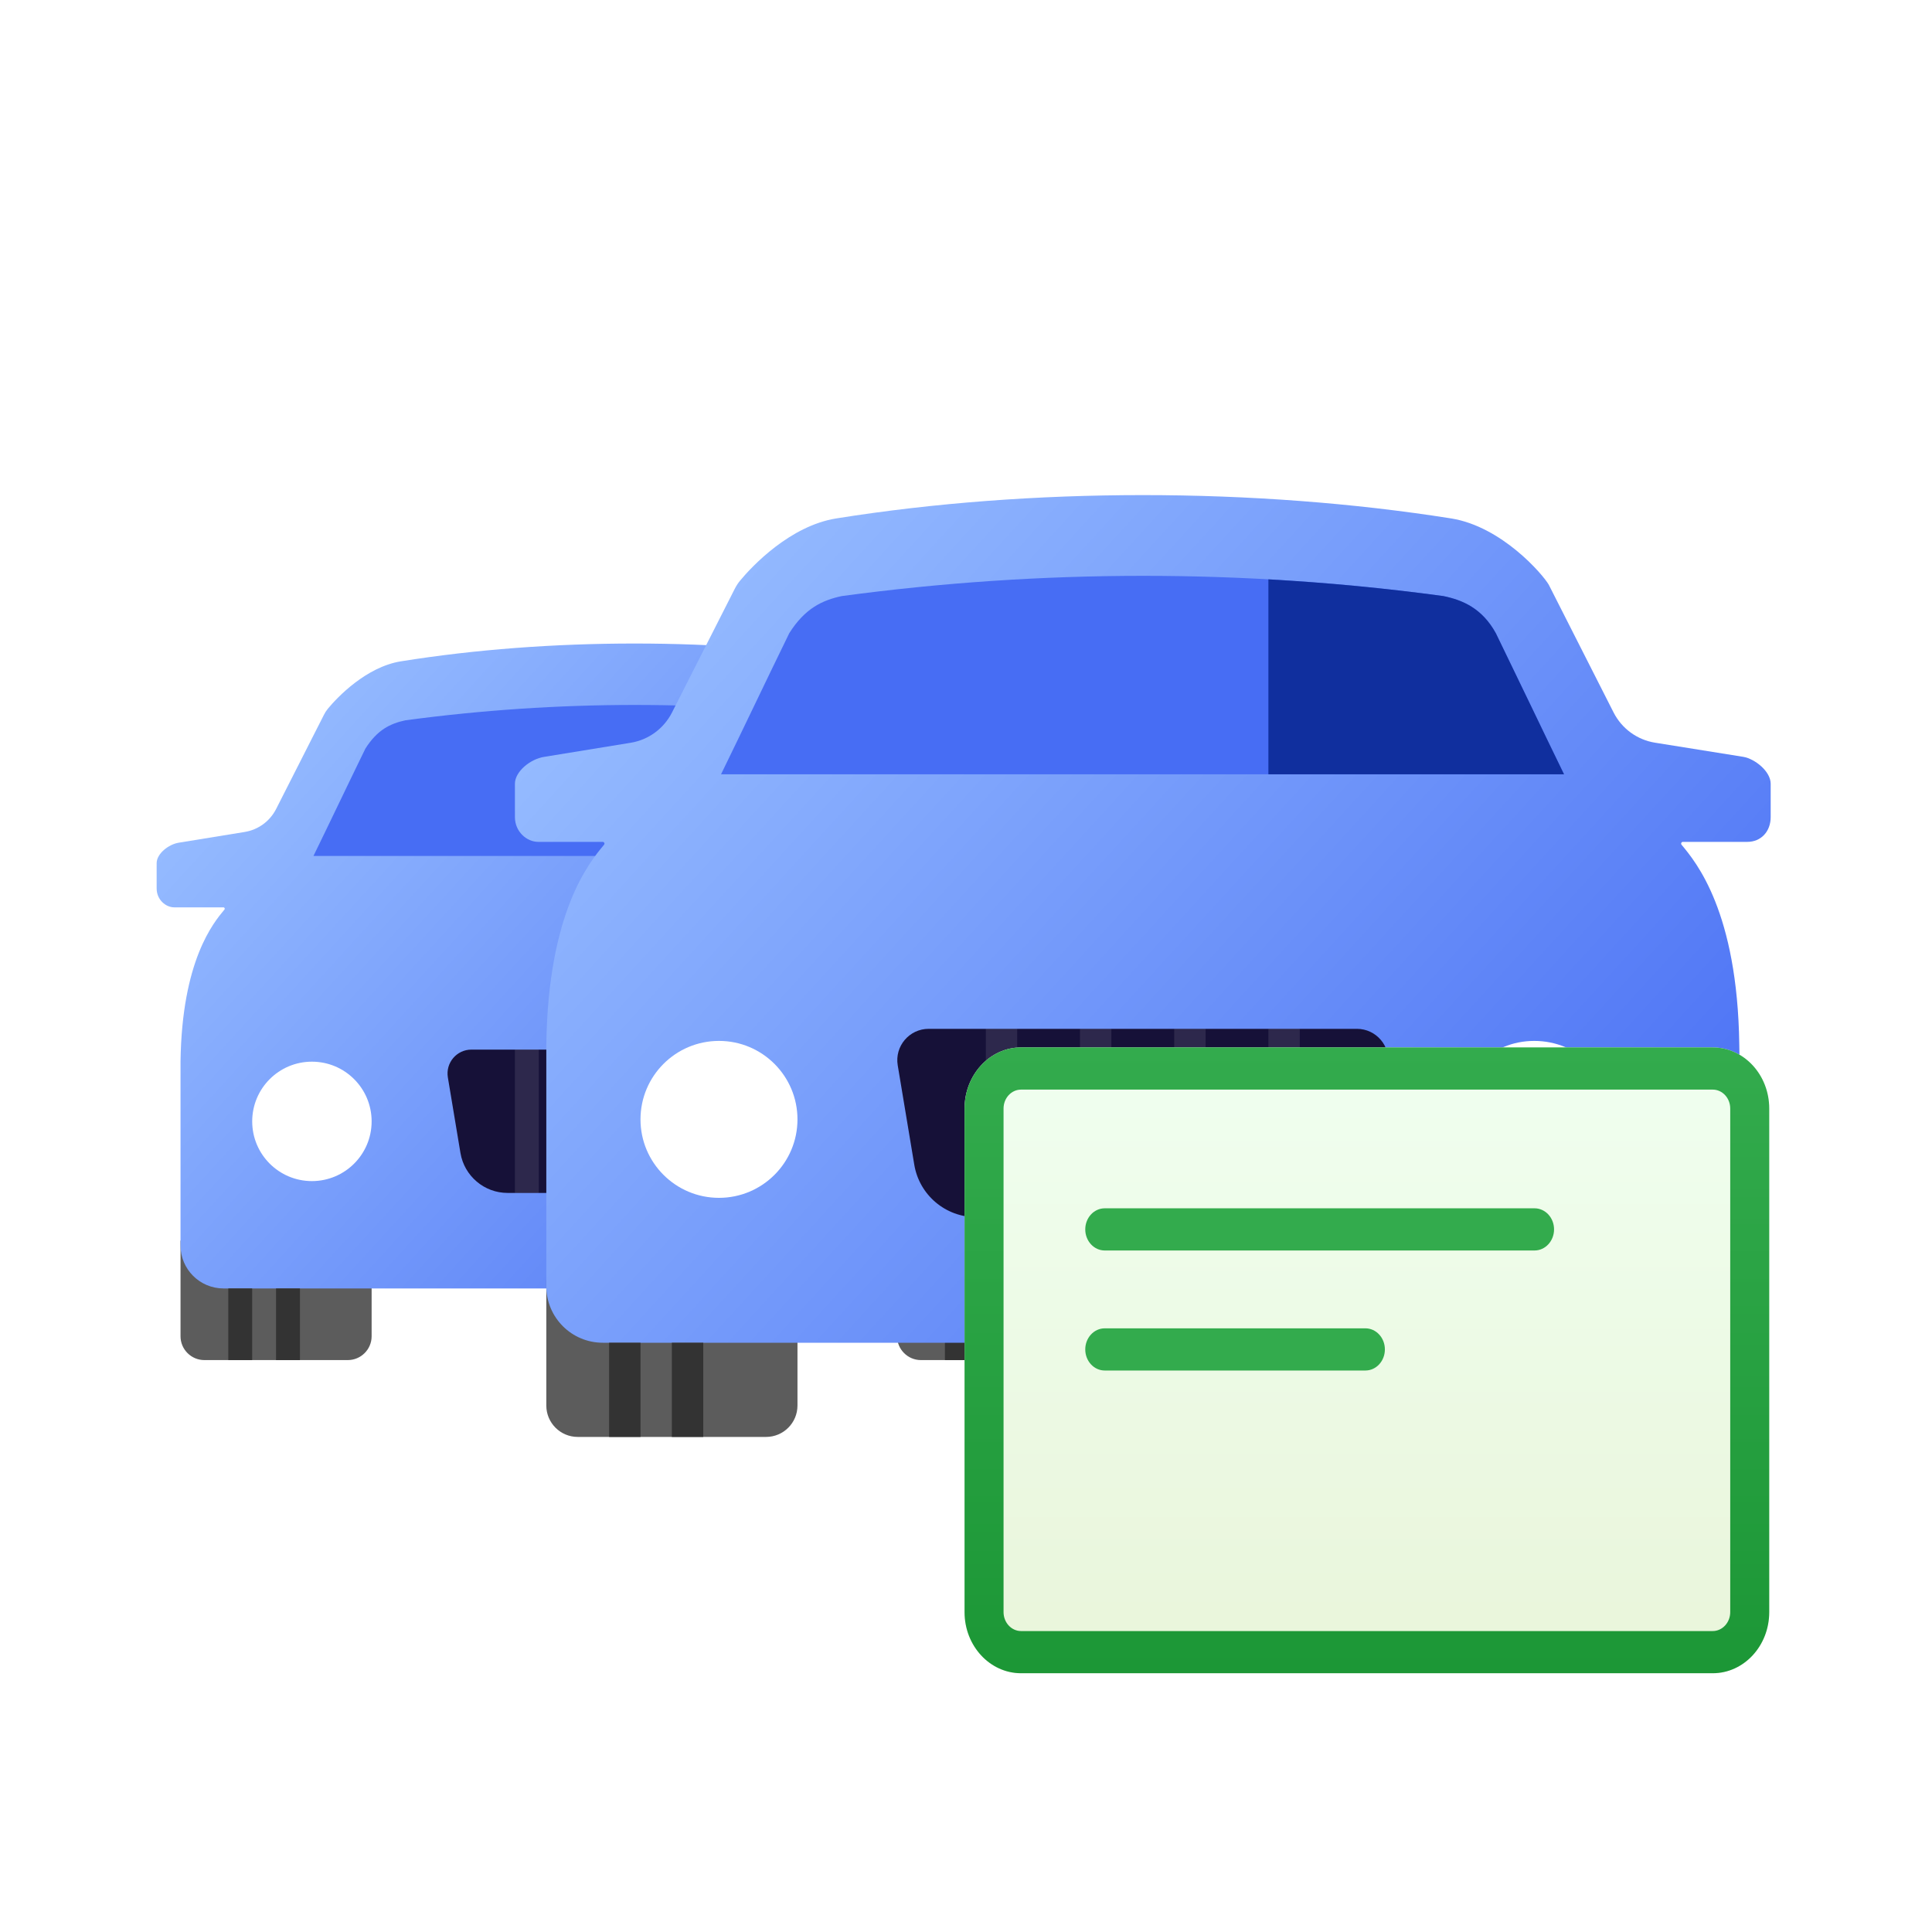
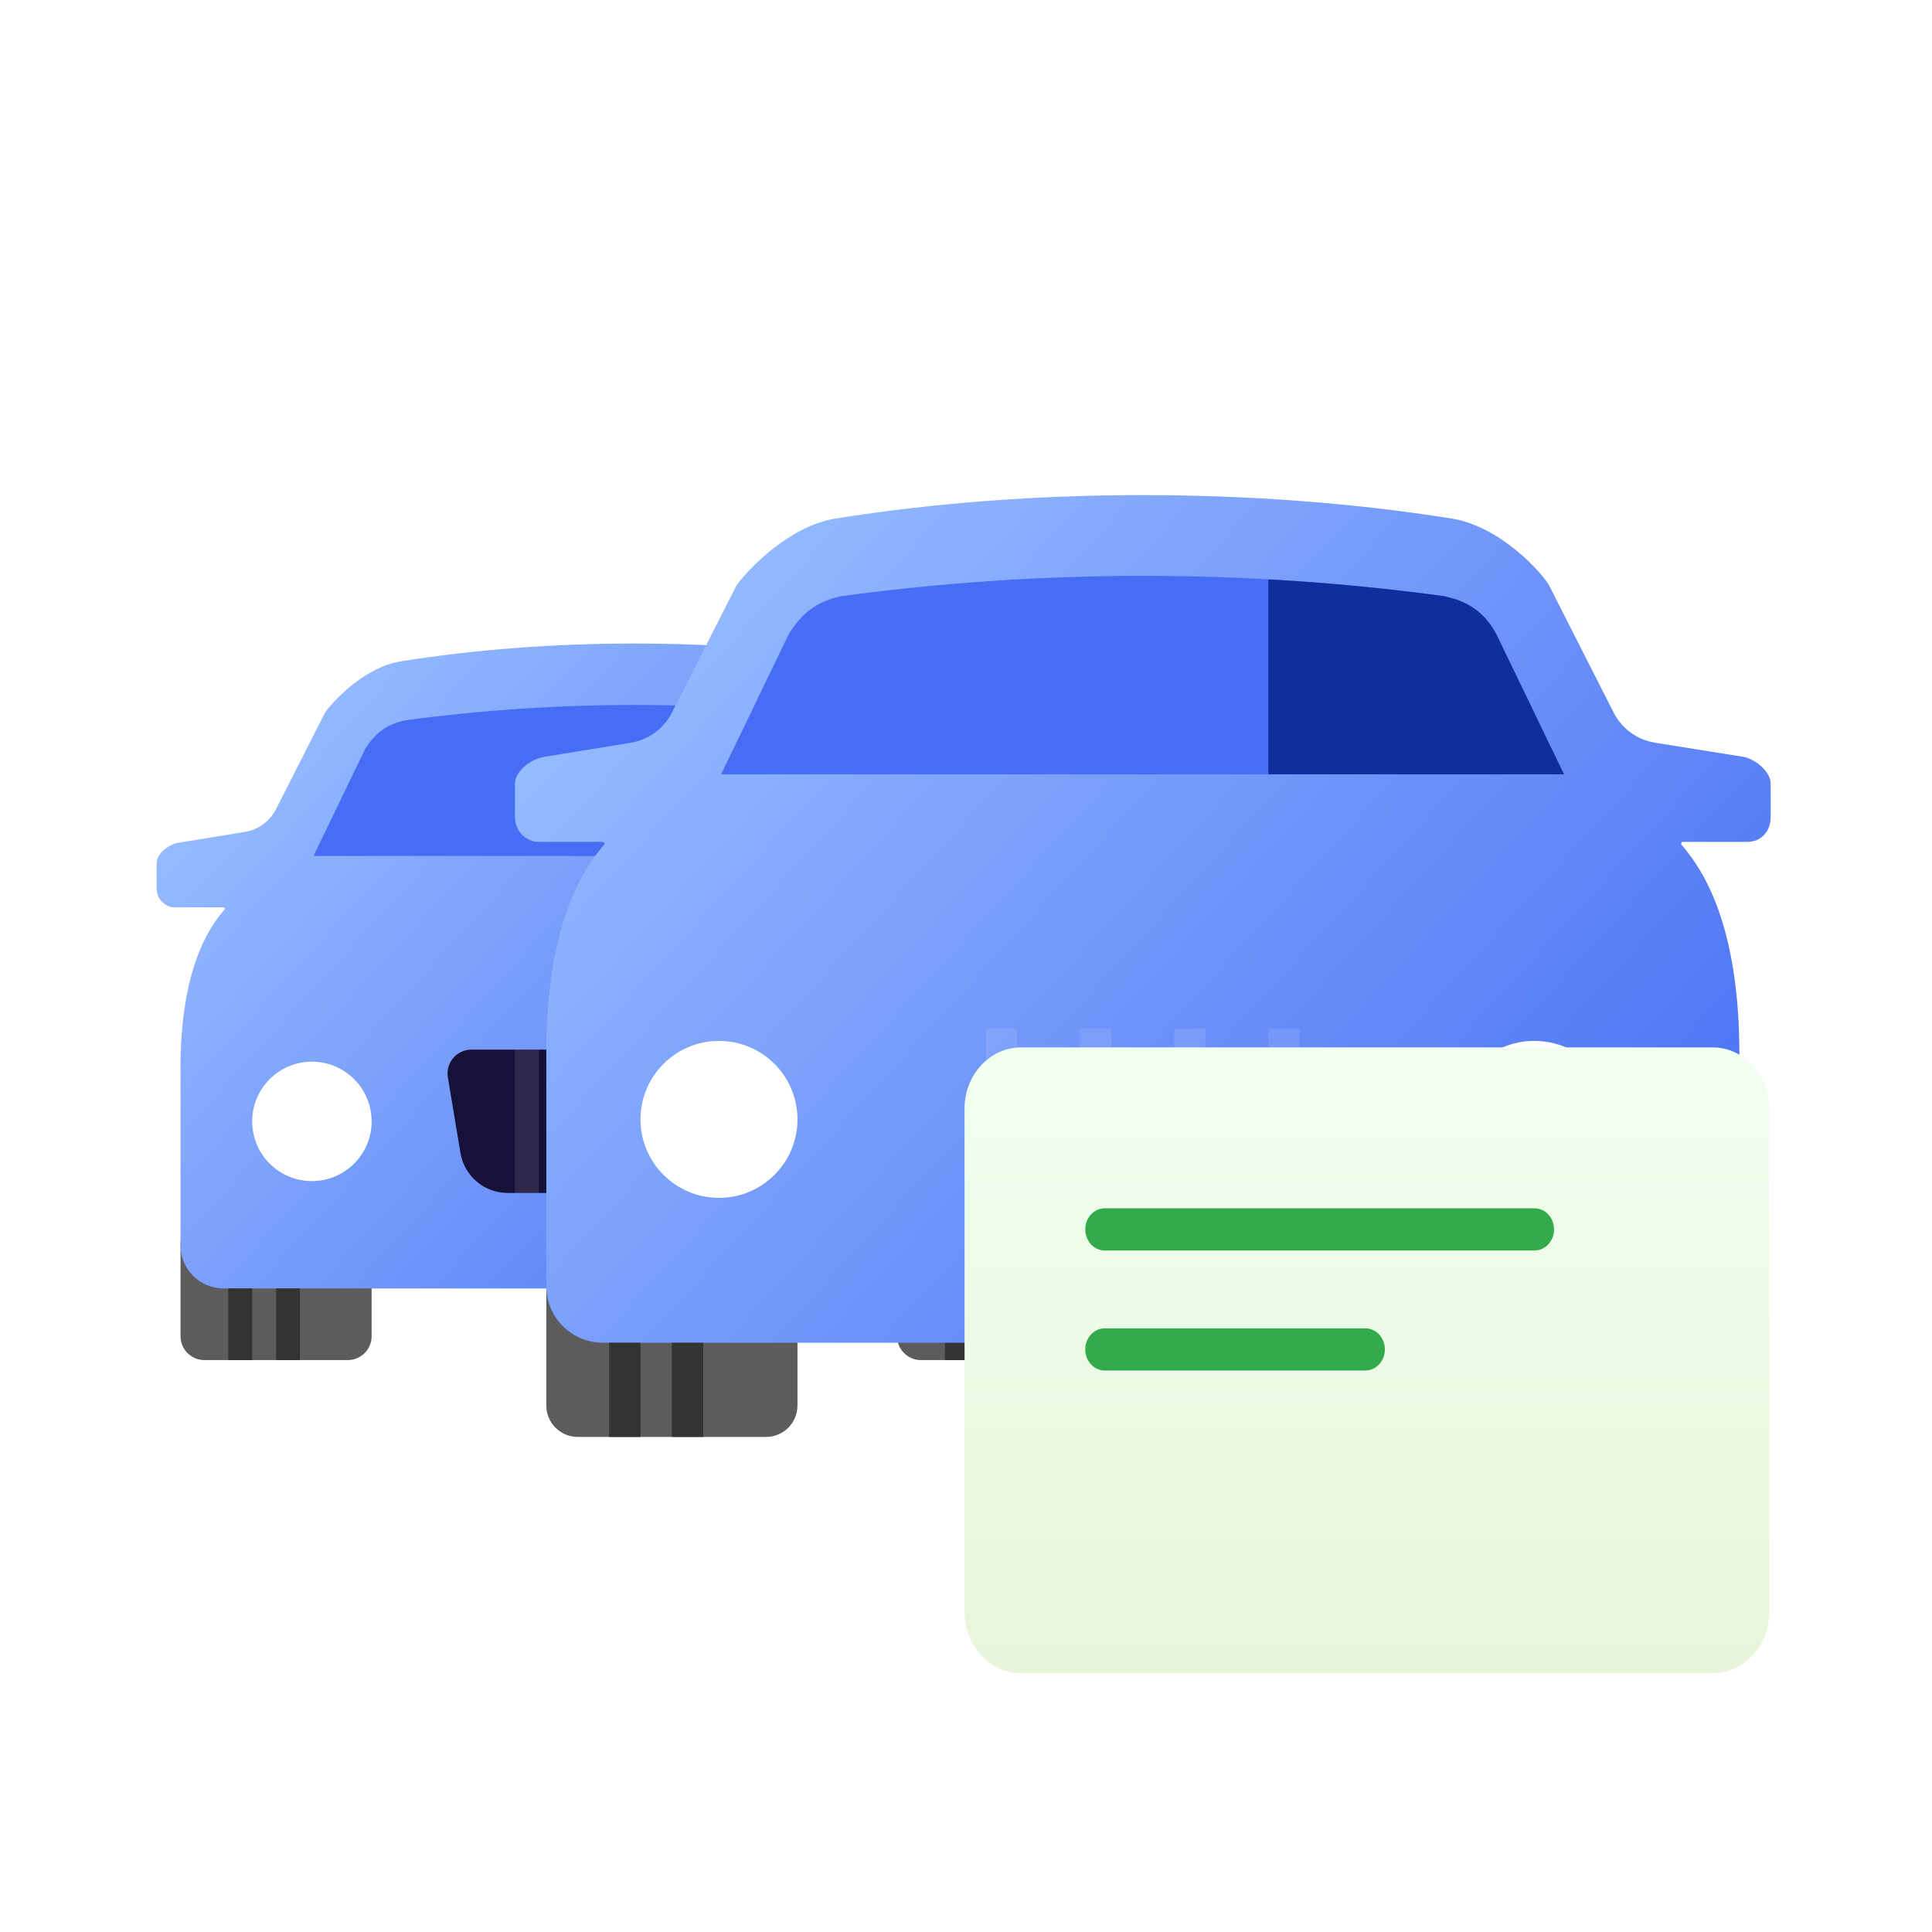
<svg xmlns="http://www.w3.org/2000/svg" width="48" height="48" viewBox="0 0 48 48" fill="none">
  <path d="M4.485 30.824H9.233V33.198C9.233 33.526 8.967 33.791 8.639 33.791H5.079C4.751 33.791 4.485 33.526 4.485 33.198V30.824Z" fill="#5C5C5C" />
  <path d="M22.288 30.824H27.036V33.198C27.036 33.526 26.77 33.791 26.442 33.791H22.881C22.554 33.791 22.288 33.526 22.288 33.198V30.824Z" fill="#5C5C5C" />
  <path d="M23.476 32.011H24.069V33.791H23.476V32.011Z" fill="#333333" />
  <path d="M24.662 32.011H25.256V33.791H24.662V32.011Z" fill="#333333" />
  <path d="M4.485 30.943C4.485 31.533 4.963 32.011 5.553 32.011H25.974C26.562 32.011 27.04 31.535 27.043 30.947C27.044 30.896 27.044 30.845 27.044 30.794C27.052 29.327 27.061 27.882 27.036 26.373C27.001 23.864 26.22 22.928 25.945 22.598C25.927 22.576 25.942 22.543 25.971 22.543H27.188C27.446 22.543 27.629 22.348 27.629 22.074V21.445C27.629 21.211 27.334 20.976 27.114 20.936L25.443 20.669C25.106 20.614 24.815 20.402 24.66 20.097L23.434 17.683C23.323 17.488 22.549 16.585 21.593 16.43C17.873 15.841 13.641 15.841 9.962 16.43C9.095 16.57 8.379 17.325 8.144 17.61C8.105 17.658 8.072 17.71 8.045 17.765L6.86 20.099C6.706 20.403 6.416 20.615 6.079 20.67L4.444 20.936C4.187 20.976 3.892 21.211 3.892 21.445V22.074C3.892 22.348 4.112 22.543 4.332 22.543H5.55C5.579 22.543 5.594 22.576 5.576 22.598C5.301 22.928 4.52 23.864 4.485 26.373V30.943Z" fill="url(#paint0_linear_12682_22577)" />
  <path fill-rule="evenodd" clip-rule="evenodd" d="M10.07 17.896C9.701 17.976 9.372 18.131 9.077 18.601C8.636 19.503 8.229 20.363 7.788 21.266H23.723C23.282 20.363 22.875 19.503 22.434 18.601C22.176 18.131 21.81 17.972 21.441 17.896C17.69 17.387 13.861 17.387 10.07 17.896Z" fill="#476DF4" />
  <g filter="url(#filter0_d_12682_22577)">
    <path fill-rule="evenodd" clip-rule="evenodd" d="M23.161 26.077C22.337 26.077 21.695 26.727 21.695 27.561C21.695 28.394 22.337 29.044 23.161 29.044C23.984 29.044 24.663 28.394 24.663 27.561C24.663 26.727 23.981 26.077 23.161 26.077Z" fill="white" />
  </g>
  <g filter="url(#filter1_d_12682_22577)">
    <path d="M7.749 29.044C8.569 29.044 9.233 28.38 9.233 27.561C9.233 26.741 8.569 26.077 7.749 26.077C6.93 26.077 6.266 26.741 6.266 27.561C6.266 28.38 6.93 29.044 7.749 29.044Z" fill="white" />
  </g>
  <path d="M11.127 26.768C11.067 26.406 11.346 26.077 11.713 26.077H19.807C20.173 26.077 20.452 26.406 20.392 26.768L20.079 28.646C19.984 29.218 19.488 29.638 18.908 29.638H12.611C12.031 29.638 11.536 29.218 11.44 28.646L11.127 26.768Z" fill="#161138" />
  <path d="M14.573 26.077H15.167V29.638H14.573V26.077Z" fill="white" fill-opacity="0.1" />
  <path d="M12.793 26.077H13.386V29.638H12.793V26.077Z" fill="white" fill-opacity="0.1" />
-   <path d="M16.354 26.077H16.947V29.638H16.354V26.077Z" fill="white" fill-opacity="0.1" />
  <path d="M18.134 26.077H18.727V29.638H18.134V26.077Z" fill="white" fill-opacity="0.1" />
  <path fill-rule="evenodd" clip-rule="evenodd" d="M18.134 21.265H23.723C23.502 20.814 23.29 20.373 23.078 19.933C22.866 19.492 22.654 19.052 22.434 18.6C22.176 18.131 21.81 17.972 21.441 17.896C20.344 17.747 19.241 17.642 18.134 17.58V21.265Z" fill="#102F9E" />
  <path d="M5.672 32.011H6.265V33.791H5.672V32.011Z" fill="#333333" />
  <path d="M6.858 32.011H7.452V33.791H6.858V32.011Z" fill="#333333" />
  <path d="M13.573 31.8H19.813V34.92C19.813 35.35 19.464 35.7 19.033 35.7H14.353C13.922 35.7 13.573 35.35 13.573 34.92V31.8Z" fill="#5C5C5C" />
-   <path d="M36.973 31.8H43.212V34.92C43.212 35.35 42.863 35.7 42.432 35.7H37.753C37.322 35.7 36.973 35.35 36.973 34.92V31.8Z" fill="#5C5C5C" />
  <path d="M38.532 33.36H39.312V35.7H38.532V33.36Z" fill="#333333" />
  <path d="M40.092 33.36H40.872V35.7H40.092V33.36Z" fill="#333333" />
  <path d="M13.573 31.956C13.573 32.732 14.201 33.36 14.977 33.36H41.816C42.59 33.36 43.218 32.735 43.222 31.962C43.222 31.895 43.223 31.828 43.223 31.761C43.234 29.833 43.245 27.933 43.212 25.95C43.166 22.652 42.14 21.422 41.778 20.988C41.754 20.959 41.775 20.916 41.812 20.916H43.413C43.751 20.916 43.992 20.66 43.992 20.299V19.473C43.992 19.165 43.604 18.856 43.315 18.804L41.119 18.452C40.675 18.381 40.293 18.102 40.089 17.701L38.479 14.528C38.332 14.272 37.315 13.085 36.059 12.881C31.169 12.107 25.607 12.107 20.771 12.881C19.632 13.066 18.691 14.057 18.381 14.433C18.33 14.495 18.288 14.564 18.251 14.636L16.695 17.703C16.492 18.103 16.111 18.382 15.668 18.454L13.52 18.804C13.181 18.856 12.793 19.165 12.793 19.473V20.299C12.793 20.66 13.083 20.916 13.372 20.916H14.973C15.011 20.916 15.031 20.959 15.007 20.988C14.645 21.422 13.619 22.652 13.573 25.95V31.956Z" fill="url(#paint1_linear_12682_22577)" />
  <path fill-rule="evenodd" clip-rule="evenodd" d="M20.914 14.809C20.428 14.913 19.995 15.117 19.608 15.734C19.028 16.921 18.494 18.05 17.914 19.237H38.858C38.278 18.05 37.743 16.921 37.164 15.734C36.825 15.117 36.344 14.908 35.858 14.809C30.928 14.139 25.897 14.139 20.914 14.809Z" fill="#476DF4" />
  <g filter="url(#filter2_d_12682_22577)">
    <path fill-rule="evenodd" clip-rule="evenodd" d="M38.118 25.561C37.036 25.561 36.192 26.415 36.192 27.511C36.192 28.606 37.036 29.46 38.118 29.46C39.201 29.46 40.092 28.606 40.092 27.511C40.092 26.415 39.196 25.561 38.118 25.561Z" fill="white" />
  </g>
  <g filter="url(#filter3_d_12682_22577)">
    <path d="M17.863 29.46C18.94 29.46 19.813 28.587 19.813 27.511C19.813 26.434 18.94 25.561 17.863 25.561C16.786 25.561 15.913 26.434 15.913 27.511C15.913 28.587 16.786 29.46 17.863 29.46Z" fill="white" />
  </g>
-   <path d="M22.304 26.469C22.224 25.993 22.591 25.561 23.073 25.561H33.711C34.193 25.561 34.56 25.993 34.481 26.469L34.069 28.937C33.944 29.689 33.293 30.24 32.531 30.24H24.254C23.491 30.24 22.84 29.689 22.715 28.937L22.304 26.469Z" fill="#161138" />
  <path d="M26.832 25.561H27.612V30.24H26.832V25.561Z" fill="white" fill-opacity="0.1" />
  <path d="M24.492 25.561H25.272V30.24H24.492V25.561Z" fill="white" fill-opacity="0.1" />
  <path d="M29.173 25.561H29.953V30.24H29.173V25.561Z" fill="white" fill-opacity="0.1" />
  <path d="M31.513 25.561H32.293V30.24H31.513V25.561Z" fill="white" fill-opacity="0.1" />
  <path fill-rule="evenodd" clip-rule="evenodd" d="M31.513 19.237H38.858C38.569 18.644 38.29 18.065 38.012 17.486C37.733 16.907 37.454 16.328 37.165 15.734C36.826 15.117 36.345 14.909 35.859 14.809C34.418 14.613 32.968 14.475 31.513 14.394V19.237Z" fill="#102F9E" />
  <path d="M15.133 33.36H15.913V35.7H15.133V33.36Z" fill="#333333" />
  <path d="M16.692 33.36H17.472V35.7H16.692V33.36Z" fill="#333333" />
  <path d="M23.964 27.541C23.964 26.702 24.593 26.023 25.368 26.023H42.552C43.327 26.023 43.956 26.702 43.956 27.541V40.053C43.956 40.891 43.327 41.571 42.552 41.571H25.368C24.593 41.571 23.964 40.891 23.964 40.053V27.541Z" fill="url(#paint2_linear_12682_22577)" />
-   <path fill-rule="evenodd" clip-rule="evenodd" d="M42.552 27.071H25.368C25.128 27.071 24.933 27.281 24.933 27.541V40.053C24.933 40.312 25.128 40.523 25.368 40.523H42.552C42.792 40.523 42.987 40.312 42.987 40.053V27.541C42.987 27.281 42.792 27.071 42.552 27.071ZM25.368 26.023C24.593 26.023 23.964 26.702 23.964 27.541V40.053C23.964 40.891 24.593 41.571 25.368 41.571H42.552C43.327 41.571 43.956 40.891 43.956 40.053V27.541C43.956 26.702 43.327 26.023 42.552 26.023H25.368Z" fill="url(#paint3_linear_12682_22577)" />
  <path d="M26.963 30.544C26.963 30.254 27.18 30.02 27.447 30.02H38.125C38.393 30.02 38.61 30.254 38.61 30.544C38.61 30.833 38.393 31.068 38.125 31.068H27.447C27.18 31.068 26.963 30.833 26.963 30.544Z" fill="#33AB4D" />
  <path d="M26.963 33.526C26.963 33.237 27.18 33.002 27.447 33.002H33.923C34.19 33.002 34.407 33.237 34.407 33.526C34.407 33.816 34.19 34.05 33.923 34.05H27.447C27.18 34.05 26.963 33.816 26.963 33.526Z" fill="#33AB4D" />
  <defs>
    <filter id="filter0_d_12682_22577" x="21.395" y="26.077" width="3.567" height="3.567" filterUnits="userSpaceOnUse" color-interpolation-filters="sRGB">
      <feFlood flood-opacity="0" result="BackgroundImageFix" />
      <feColorMatrix in="SourceAlpha" type="matrix" values="0 0 0 0 0 0 0 0 0 0 0 0 0 0 0 0 0 0 127 0" result="hardAlpha" />
      <feOffset dy="0.3" />
      <feGaussianBlur stdDeviation="0.15" />
      <feComposite in2="hardAlpha" operator="out" />
      <feColorMatrix type="matrix" values="0 0 0 0 0 0 0 0 0 0 0 0 0 0 0 0 0 0 0.15 0" />
      <feBlend mode="normal" in2="BackgroundImageFix" result="effect1_dropShadow_12682_22577" />
      <feBlend mode="normal" in="SourceGraphic" in2="effect1_dropShadow_12682_22577" result="shape" />
    </filter>
    <filter id="filter1_d_12682_22577" x="5.966" y="26.077" width="3.567" height="3.567" filterUnits="userSpaceOnUse" color-interpolation-filters="sRGB">
      <feFlood flood-opacity="0" result="BackgroundImageFix" />
      <feColorMatrix in="SourceAlpha" type="matrix" values="0 0 0 0 0 0 0 0 0 0 0 0 0 0 0 0 0 0 127 0" result="hardAlpha" />
      <feOffset dy="0.3" />
      <feGaussianBlur stdDeviation="0.15" />
      <feComposite in2="hardAlpha" operator="out" />
      <feColorMatrix type="matrix" values="0 0 0 0 0 0 0 0 0 0 0 0 0 0 0 0 0 0 0.15 0" />
      <feBlend mode="normal" in2="BackgroundImageFix" result="effect1_dropShadow_12682_22577" />
      <feBlend mode="normal" in="SourceGraphic" in2="effect1_dropShadow_12682_22577" result="shape" />
    </filter>
    <filter id="filter2_d_12682_22577" x="35.892" y="25.561" width="4.499" height="4.499" filterUnits="userSpaceOnUse" color-interpolation-filters="sRGB">
      <feFlood flood-opacity="0" result="BackgroundImageFix" />
      <feColorMatrix in="SourceAlpha" type="matrix" values="0 0 0 0 0 0 0 0 0 0 0 0 0 0 0 0 0 0 127 0" result="hardAlpha" />
      <feOffset dy="0.3" />
      <feGaussianBlur stdDeviation="0.15" />
      <feComposite in2="hardAlpha" operator="out" />
      <feColorMatrix type="matrix" values="0 0 0 0 0 0 0 0 0 0 0 0 0 0 0 0 0 0 0.15 0" />
      <feBlend mode="normal" in2="BackgroundImageFix" result="effect1_dropShadow_12682_22577" />
      <feBlend mode="normal" in="SourceGraphic" in2="effect1_dropShadow_12682_22577" result="shape" />
    </filter>
    <filter id="filter3_d_12682_22577" x="15.613" y="25.561" width="4.499" height="4.499" filterUnits="userSpaceOnUse" color-interpolation-filters="sRGB">
      <feFlood flood-opacity="0" result="BackgroundImageFix" />
      <feColorMatrix in="SourceAlpha" type="matrix" values="0 0 0 0 0 0 0 0 0 0 0 0 0 0 0 0 0 0 127 0" result="hardAlpha" />
      <feOffset dy="0.3" />
      <feGaussianBlur stdDeviation="0.15" />
      <feComposite in2="hardAlpha" operator="out" />
      <feColorMatrix type="matrix" values="0 0 0 0 0 0 0 0 0 0 0 0 0 0 0 0 0 0 0.15 0" />
      <feBlend mode="normal" in2="BackgroundImageFix" result="effect1_dropShadow_12682_22577" />
      <feBlend mode="normal" in="SourceGraphic" in2="effect1_dropShadow_12682_22577" result="shape" />
    </filter>
    <linearGradient id="paint0_linear_12682_22577" x1="8.342" y1="15.988" x2="25.849" y2="32.011" gradientUnits="userSpaceOnUse">
      <stop stop-color="#95BBFF" />
      <stop offset="1" stop-color="#476DF4" />
    </linearGradient>
    <linearGradient id="paint1_linear_12682_22577" x1="18.643" y1="12.301" x2="41.652" y2="33.36" gradientUnits="userSpaceOnUse">
      <stop stop-color="#95BBFF" />
      <stop offset="1" stop-color="#476DF4" />
    </linearGradient>
    <linearGradient id="paint2_linear_12682_22577" x1="33.96" y1="26.023" x2="33.96" y2="41.571" gradientUnits="userSpaceOnUse">
      <stop stop-color="#F0FFF0" />
      <stop offset="1" stop-color="#E9F5DA" />
    </linearGradient>
    <linearGradient id="paint3_linear_12682_22577" x1="33.96" y1="26.023" x2="33.96" y2="41.571" gradientUnits="userSpaceOnUse">
      <stop stop-color="#33AB4D" />
      <stop offset="1" stop-color="#1C9736" />
    </linearGradient>
  </defs>
</svg>